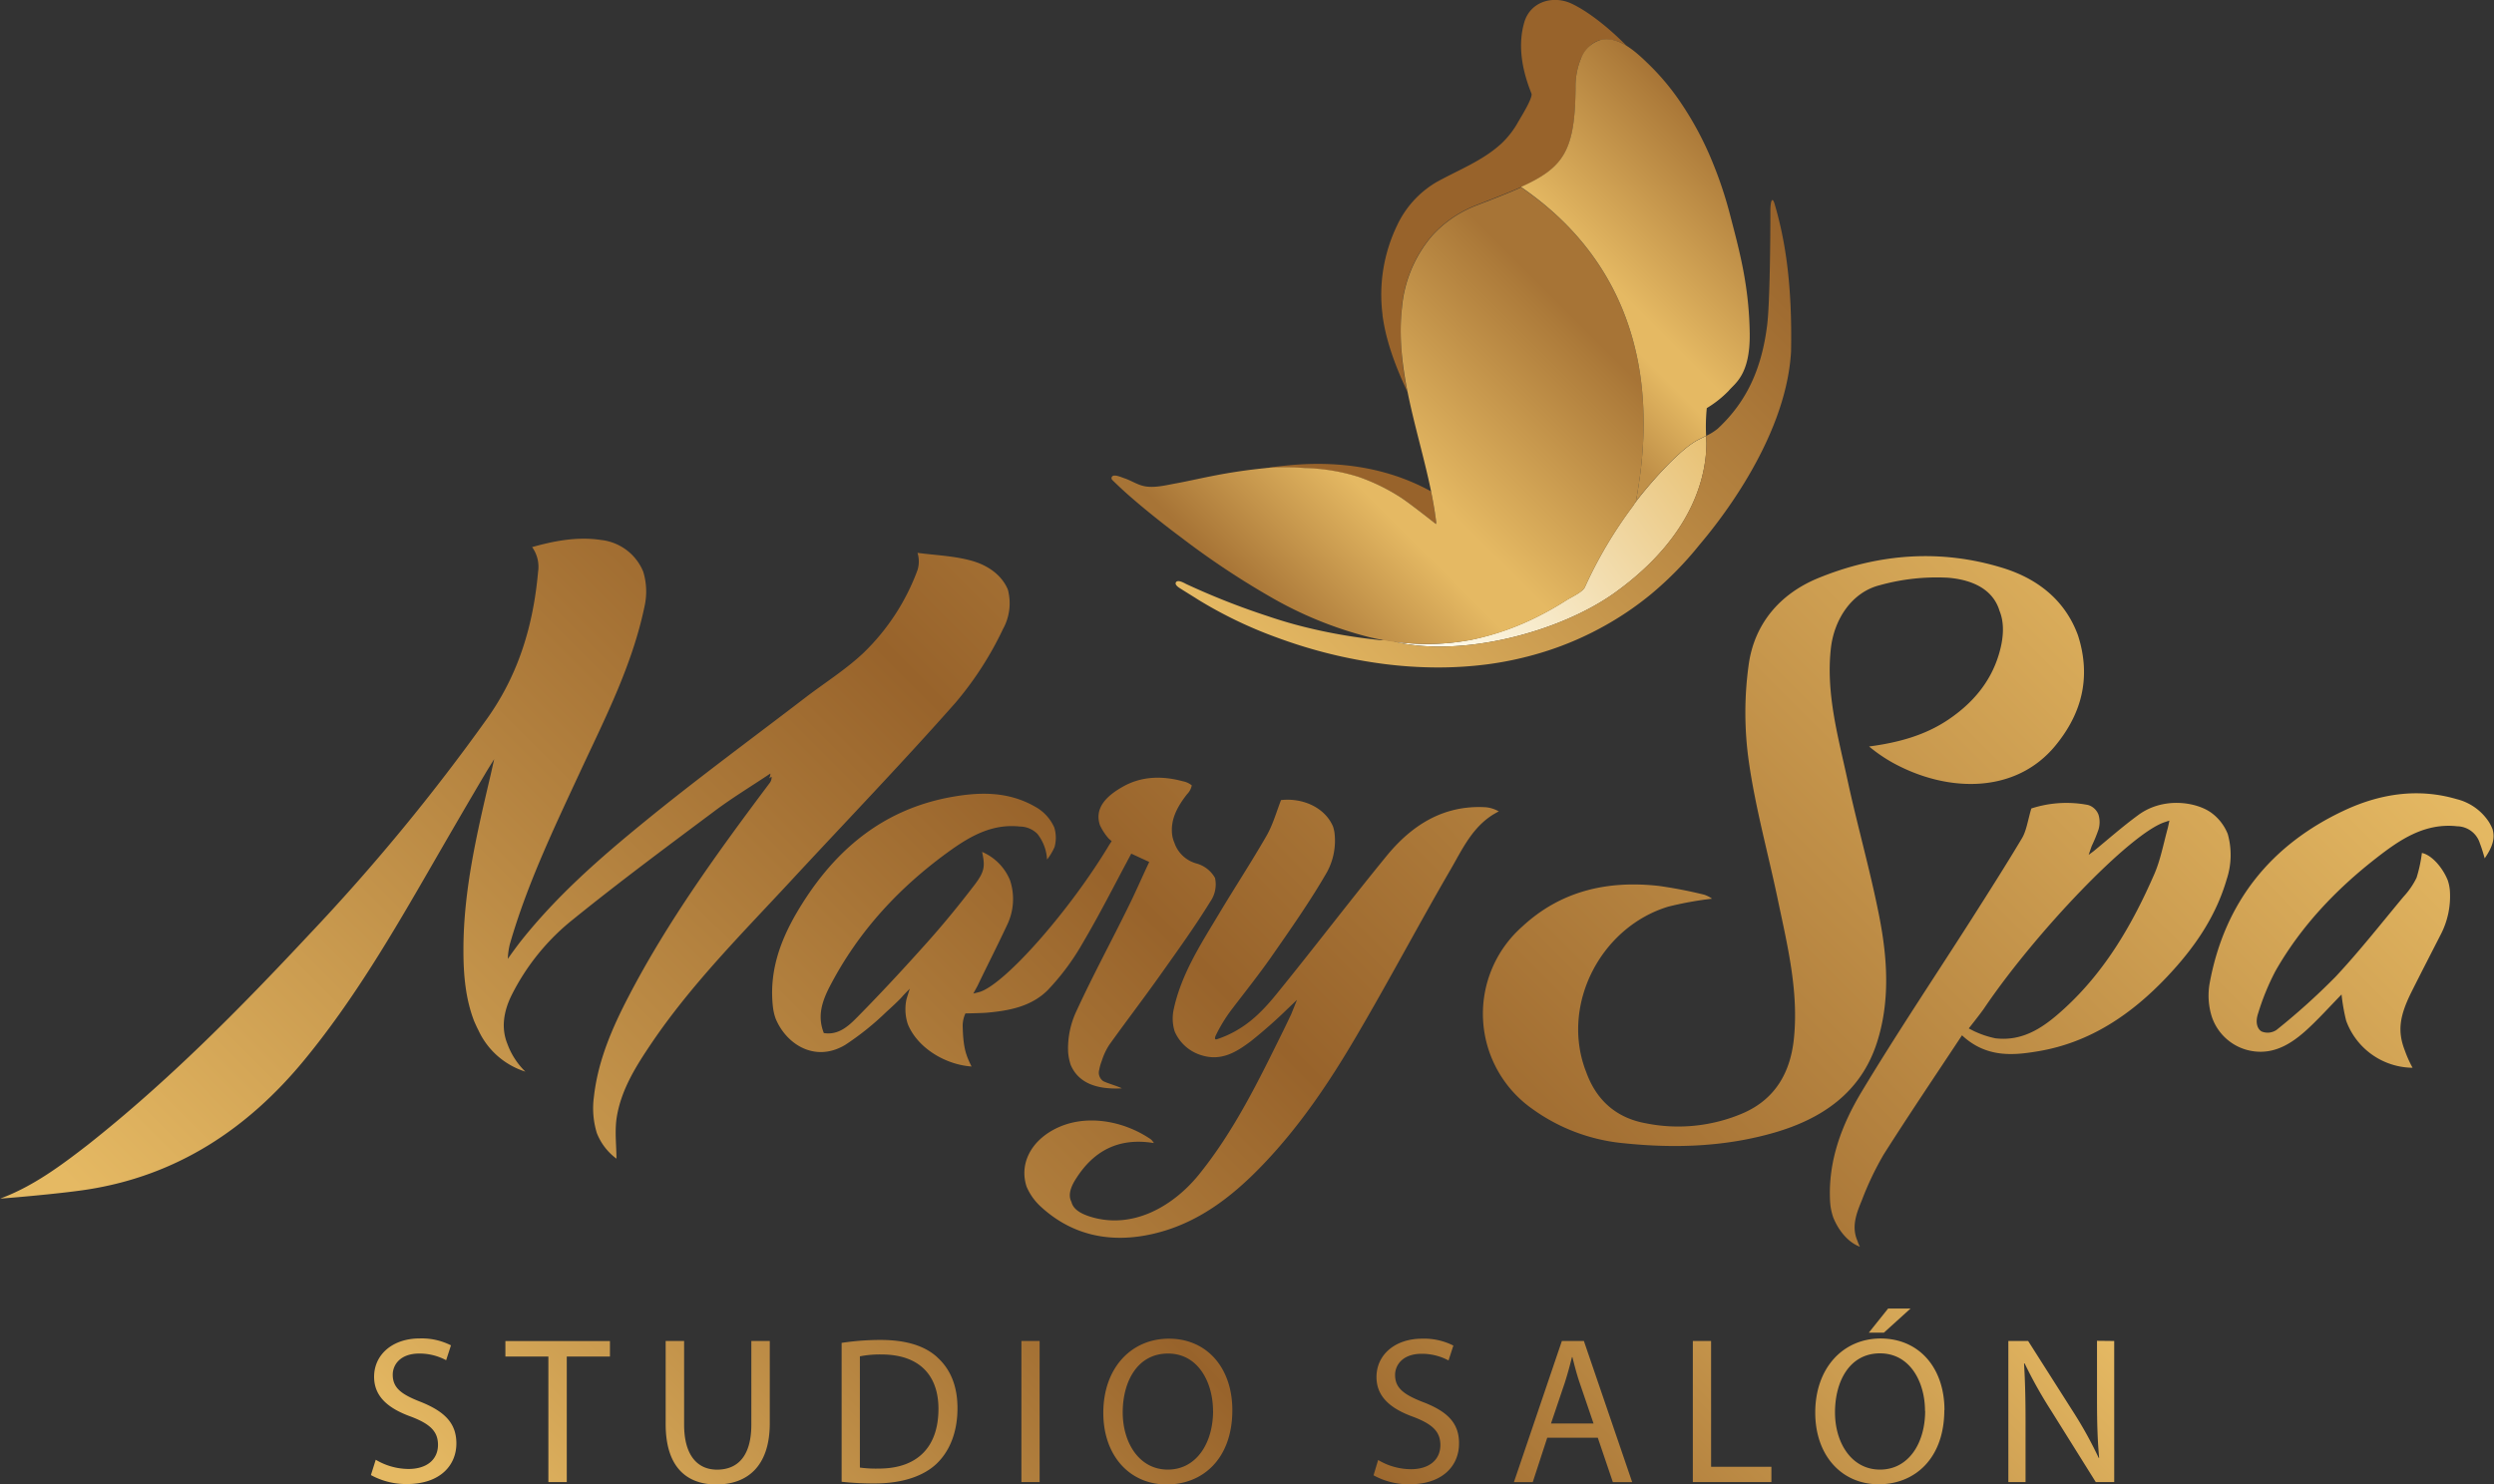
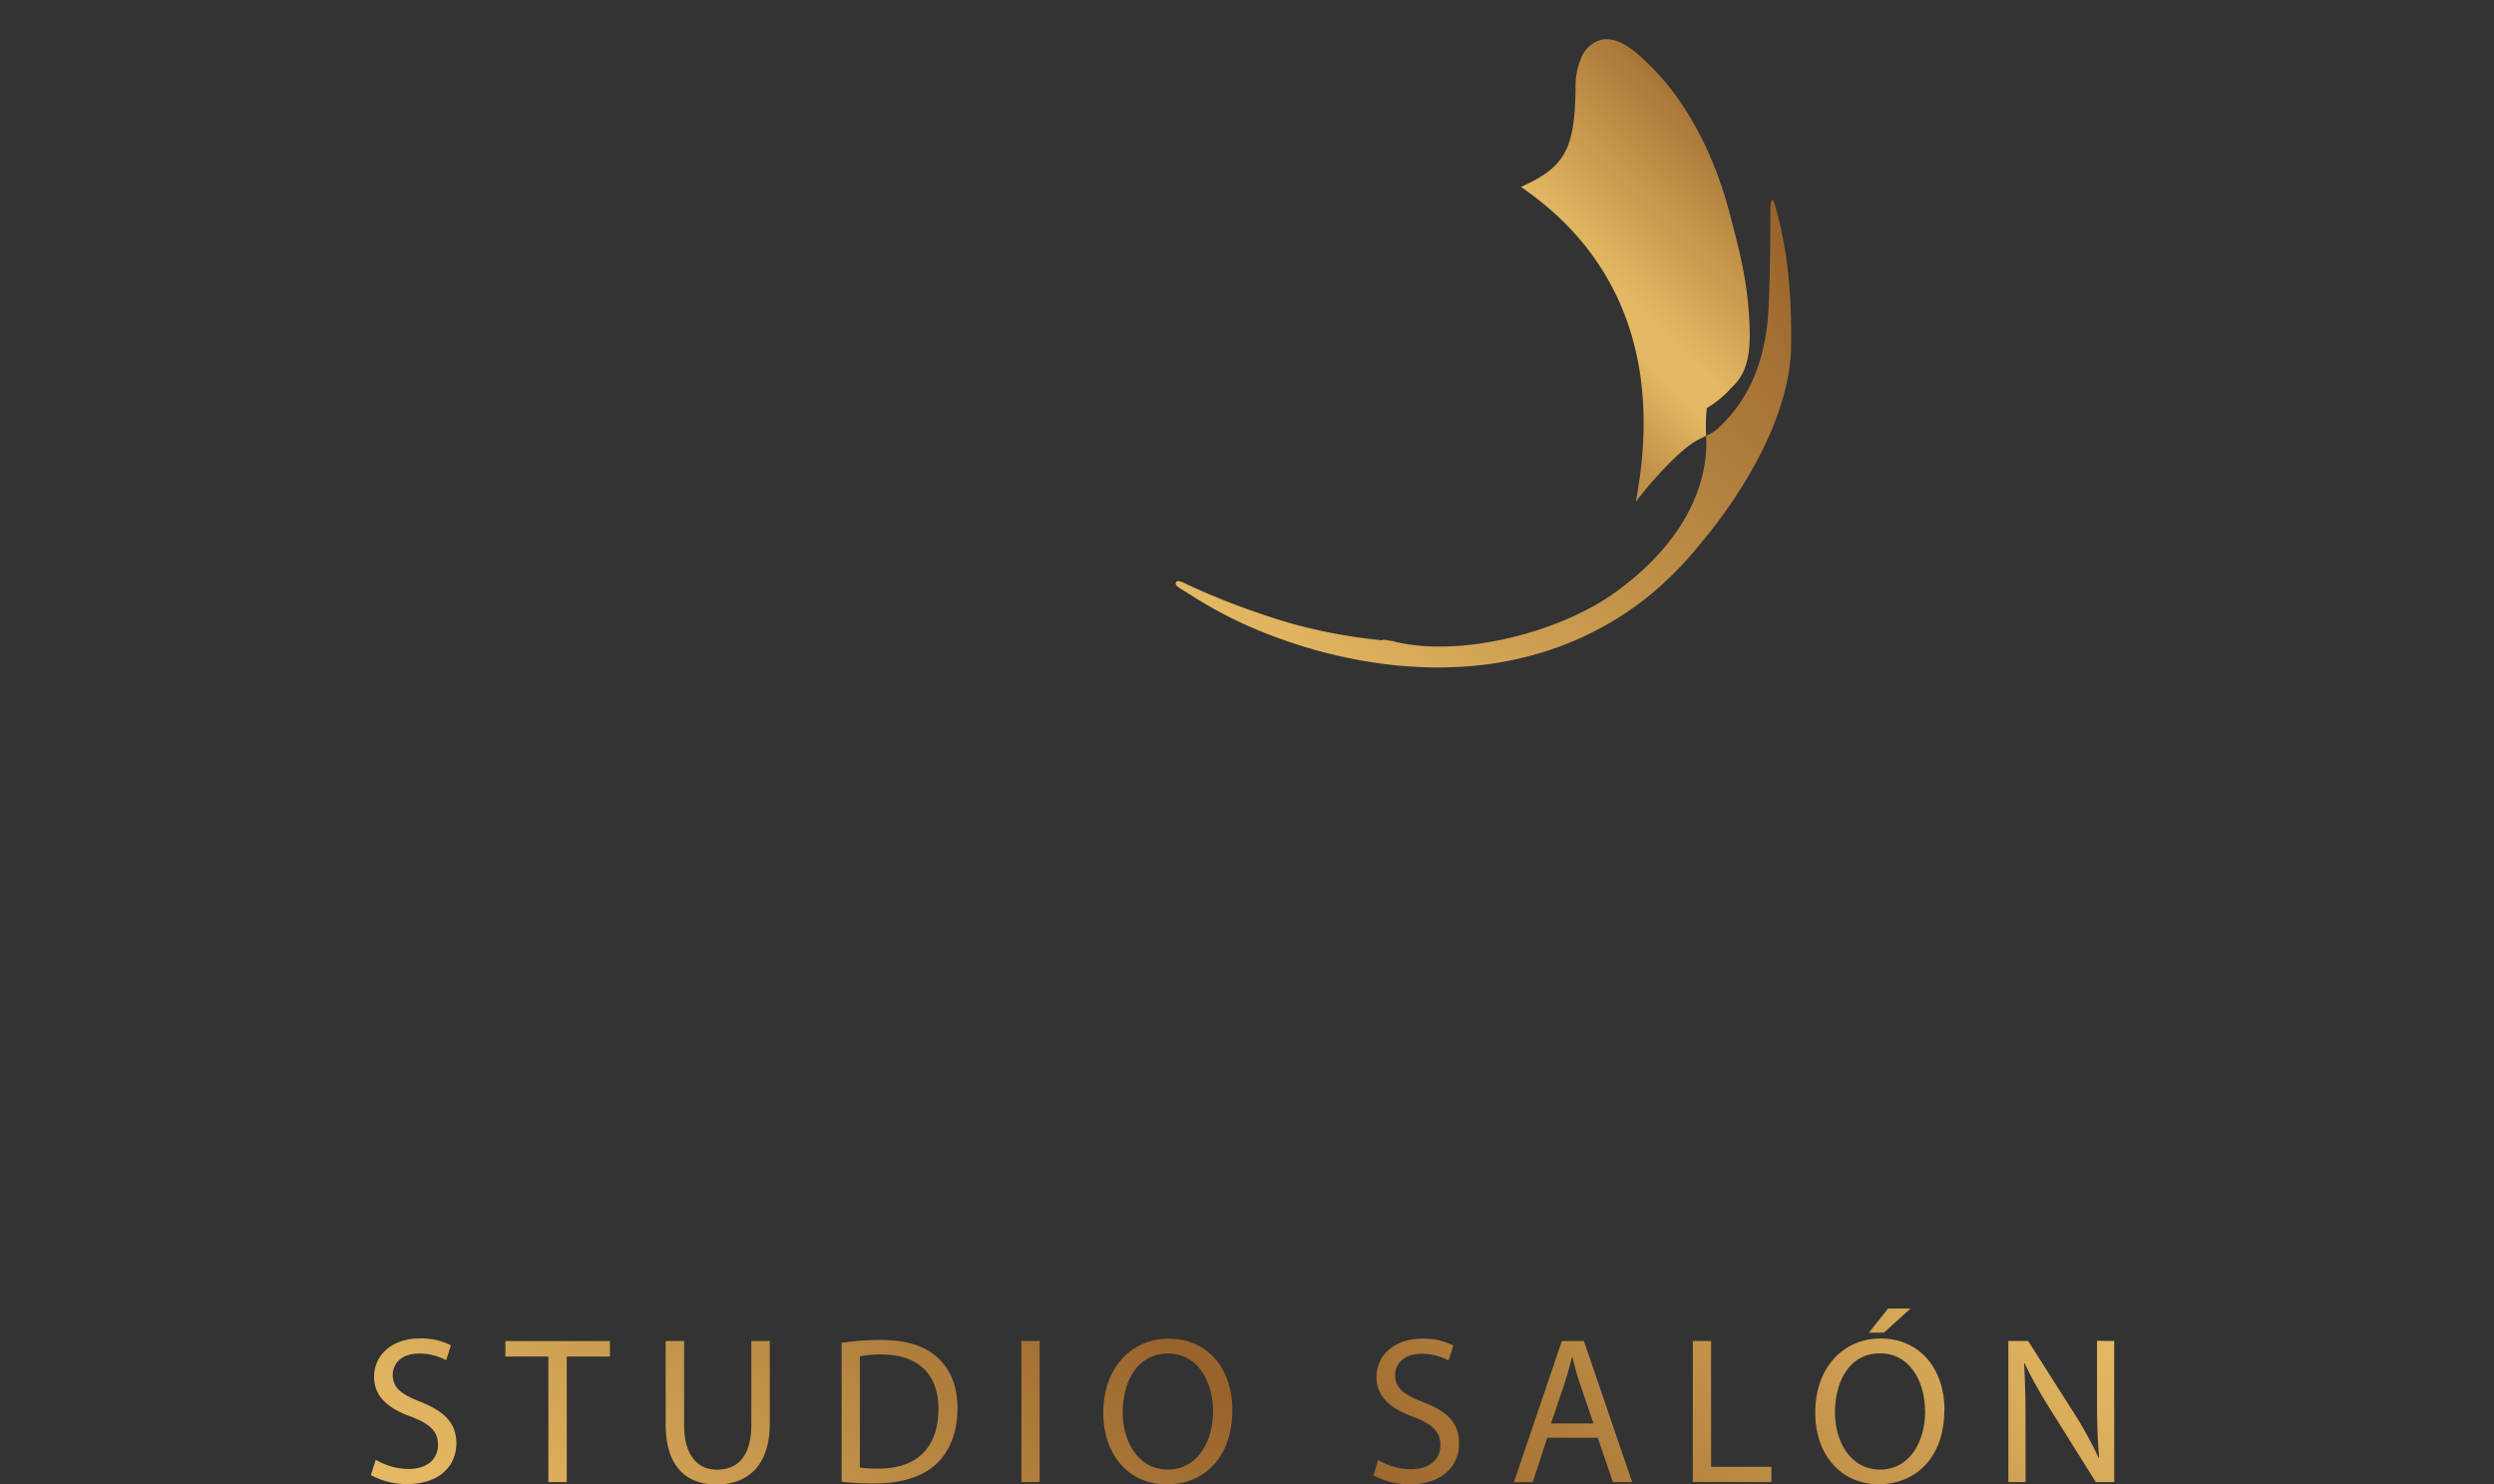
<svg xmlns="http://www.w3.org/2000/svg" xmlns:xlink="http://www.w3.org/1999/xlink" viewBox="0 0 516.47 307.5">
  <rect x="0" y="0" width="516.47" height="307.5" fill="#333333" stroke="none" />
  <defs>
    <style>.cls-1{fill:url(#Degradado_sin_nombre_66);}.cls-2{fill:#98632b;}.cls-3{fill:url(#Degradado_sin_nombre_30);}.cls-4{fill:url(#Degradado_sin_nombre_58);}.cls-5{fill:url(#Degradado_sin_nombre_46);}.cls-6{fill:url(#Degradado_sin_nombre_42);}.cls-7{fill:url(#Degradado_sin_nombre_42-2);}</style>
    <linearGradient id="Degradado_sin_nombre_66" x1="294.11" y1="140.45" x2="356.71" y2="94.97" gradientUnits="userSpaceOnUse">
      <stop offset="0.01" stop-color="#fffff6" />
      <stop offset="1" stop-color="#e8c174" />
    </linearGradient>
    <linearGradient id="Degradado_sin_nombre_30" x1="268.54" y1="146.17" x2="370.19" y2="44.53" gradientUnits="userSpaceOnUse">
      <stop offset="0" stop-color="#e5b963" />
      <stop offset="1" stop-color="#98632b" />
    </linearGradient>
    <linearGradient id="Degradado_sin_nombre_58" x1="260.23" y1="129.28" x2="333.66" y2="55.85" gradientUnits="userSpaceOnUse">
      <stop offset="0.03" stop-color="#a77436" />
      <stop offset="0.34" stop-color="#e5b963" />
      <stop offset="0.43" stop-color="#e5b963" />
      <stop offset="0.84" stop-color="#ad7b3a" />
      <stop offset="0.88" stop-color="#a77436" />
    </linearGradient>
    <linearGradient id="Degradado_sin_nombre_46" x1="312.98" y1="78.19" x2="359.62" y2="31.54" gradientUnits="userSpaceOnUse">
      <stop offset="0.09" stop-color="#c09048" />
      <stop offset="0.34" stop-color="#e5b963" />
      <stop offset="0.43" stop-color="#e5b963" />
      <stop offset="0.95" stop-color="#ad7b3a" />
      <stop offset="1" stop-color="#a77436" />
    </linearGradient>
    <linearGradient id="Degradado_sin_nombre_42" x1="111.97" y1="360.19" x2="408.88" y2="63.27" gradientUnits="userSpaceOnUse">
      <stop offset="0.03" stop-color="#e5b963" />
      <stop offset="0.5" stop-color="#98632b" />
      <stop offset="0.75" stop-color="#be8d46" />
      <stop offset="1" stop-color="#e5b963" />
    </linearGradient>
    <linearGradient id="Degradado_sin_nombre_42-2" x1="161.72" y1="390.49" x2="356.14" y2="196.07" xlink:href="#Degradado_sin_nombre_42" />
  </defs>
  <g id="Capa_2" data-name="Capa 2">
    <g id="Capa_1-2" data-name="Capa 1">
-       <path class="cls-1" d="M353.31,90.29c-.81.42-1.61.79-2.1,1.07-4.8,2.83-12.15,12-12.93,13.27a1.48,1.48,0,0,1-.08.13,89.73,89.73,0,0,0-10,16.86c-.43,1-2.94,2.13-3.81,2.69a61.56,61.56,0,0,1-5.52,3.17,55.68,55.68,0,0,1-14,5,47.82,47.82,0,0,1-16.25.4h0c13.71,3.42,34.33-1.8,45.94-10.2,16.93-12.23,18.81-25.24,18.82-30.86C353.36,91.18,353.34,90.66,353.31,90.29Z" />
-       <path class="cls-2" d="M336.94,9.59a7.41,7.41,0,0,0-5.22-1.36c-2,.34-3.51,2.09-4.31,3.85a15.44,15.44,0,0,0-1.13,6.26c-.16,16.52-3.93,17.69-20.45,24.11a24.12,24.12,0,0,0-9.31,6.37,26.59,26.59,0,0,0-6.23,14.93,56.69,56.69,0,0,0,1.2,17.47c-4.28-8.94-4.92-14.12-5.19-15.86a1.11,1.11,0,0,0,0-.19,33,33,0,0,1,3-18.44,20.46,20.46,0,0,1,8.06-8.94C302,35.19,307,33.36,311,29.66a18.63,18.63,0,0,0,3.41-4.44c.52-.92,3.09-5,2.73-5.86-1.87-4.64-2.92-9.84-1.48-14.75,1.22-4.16,5.66-5.57,9.47-4C328,1.87,332.34,4.91,336.94,9.59Zm-39.55,98.54s0-.1,0-.18h0c-.12-1-.28-2-.45-3l-.06-.31c-.16-1-.34-1.91-.54-2.86h0c-12.93-7.11-26.33-6-34.12-4.82l0,.08,1-.1a54.46,54.46,0,0,1,7.11.08,40.43,40.43,0,0,1,11.12,1.83A41.73,41.73,0,0,1,290,103c2,1.29,7.27,5.48,7.34,5.53s.11-.09.09-.3A.43.43,0,0,1,297.39,108.13Z" />
      <path class="cls-3" d="M367.53,42.36c-.54-1.89-.94-.66-.91,1.68,0,5.05-.1,18.78-.67,23.31-1.12,9-4.21,15.86-10.25,21.46a11.37,11.37,0,0,1-2.39,1.48c0,.37.05.89.05,1.52,0,5.62-1.89,18.63-18.82,30.86-11.61,8.4-32.23,13.62-45.94,10.2h0l.35,0c-.81-.1-1.62-.23-2.43-.38l-.45.14-2.9-.34a109.09,109.09,0,0,1-14.89-2.9c-1.95-.53-3.87-1.12-5.78-1.77A152.09,152.09,0,0,1,245.69,121c-.44-.22-1.76-1-2.16-.4-.24.38.13.77.56,1.08s3,1.87,4,2.52A89.22,89.22,0,0,0,264.26,132a102.79,102.79,0,0,0,10,3.15,100,100,0,0,0,10.84,2.18,88.78,88.78,0,0,0,11.4.92,79.89,79.89,0,0,0,11.67-.66A70.42,70.42,0,0,0,319.83,135a65.34,65.34,0,0,0,11.36-4.77A64.64,64.64,0,0,0,342,123a71.6,71.6,0,0,0,9.9-10.1c2.65-3.15,17.92-21.24,19-40.06C371.18,58.43,369.58,49.39,367.53,42.36Z" />
-       <path class="cls-4" d="M338.75,104c-.23.31-.39.54-.48.67a.61.61,0,0,1-.07.14,88.81,88.81,0,0,0-10,16.85c-.43,1-2.93,2.13-3.81,2.7-1.79,1.14-3.63,2.2-5.52,3.16a55.16,55.16,0,0,1-14,5,50.28,50.28,0,0,1-21.63-.62A79.94,79.94,0,0,1,263,123.59a167.78,167.78,0,0,1-18.41-12.27c-2.27-1.68-4.48-3.42-6.66-5.19-1.1-.9-2.2-1.81-3.28-2.75-1.41-1.2-2.79-2.47-4.12-3.77-.15-.16-.34-.29-.35-.53a.52.52,0,0,1,.2-.45c.53-.38,1.92.26,2.46.44,1.34.44,2.56,1.27,3.95,1.6,2.13.51,4.73-.18,6.85-.56,2.39-.44,4.78-1,7.16-1.46a113.5,113.5,0,0,1,12.3-1.78,54.64,54.64,0,0,1,7.12.08,40.42,40.42,0,0,1,11.11,1.83A41.23,41.23,0,0,1,290,103c2,1.29,7.27,5.48,7.34,5.53s.1-.21.06-.53c-1.84-14.7-8.72-29.18-7.08-44.2a26.58,26.58,0,0,1,6.23-14.94,24,24,0,0,1,9.32-6.35h0c3.64-1.4,6.65-2.57,9.14-3.7C325.24,45.83,346.36,63.82,338.75,104Z" />
      <path class="cls-5" d="M362.34,69c.13,8.66-3.08,10.4-4.34,11.93a22.27,22.27,0,0,1-4.55,3.61,37.59,37.59,0,0,0-.14,5.72c-.81.42-1.61.79-2.09,1.07-4.29,2.52-10.6,10.1-12.47,12.6,7.61-40.14-13.51-58.13-23.78-65.21,8.87-4,11.18-7.52,11.3-20.41a15.46,15.46,0,0,1,1.15-6.26,6.32,6.32,0,0,1,4.3-3.85c3.83-.66,7.45,2.91,10,5.4a50,50,0,0,1,6.48,7.87,66.58,66.58,0,0,1,6.32,11.84,83.26,83.26,0,0,1,3.7,11C360.17,51.81,362.19,59,362.34,69Z" />
-       <path class="cls-6" d="M133.2,118.41a14.09,14.09,0,0,1,.26,7.26c-2.54,12.16-8.15,23.08-13.32,34.2-5.42,11.69-11,23.31-14.57,35.75a15.39,15.39,0,0,0-.41,3s1.28-1.84,2.65-3.61c7.6-9.58,16.52-17.34,25.66-24.8,10.81-8.83,22.08-17.1,33.17-25.6,4.06-3.12,8.47-5.87,12.17-9.36A45.94,45.94,0,0,0,190,118.1a6.05,6.05,0,0,0,0-3.58c3.42.46,7.17.6,10.71,1.5,4,1,6.79,3.22,8,6.1a11,11,0,0,1-1,8.17,69.69,69.69,0,0,1-9.82,15.25c-11.15,12.62-22.85,24.76-34.29,37.12-10,10.78-20.4,21.2-28.68,33.43-3.16,4.68-6.21,9.5-7.17,15.15-.5,2.92-.09,6-.09,8.77a12.05,12.05,0,0,1-4.06-5.29,17.5,17.5,0,0,1-.62-7.44c.82-7.48,3.76-14.28,7.19-20.87,8.17-15.71,18.56-30,29.13-44.1a2,2,0,0,0,.49-1.42l-.51.34a1.92,1.92,0,0,0,.25-1c-3.92,2.63-8,5.09-11.75,7.92-9.75,7.29-19.54,14.56-29,22.21a47,47,0,0,0-12.81,15.74c-1.78,3.58-2.16,7-.91,10.1a15.39,15.39,0,0,0,3.73,5.78,16,16,0,0,1-9.71-8.55c-.35-.67-.65-1.35-.93-2-1.78-4.69-2.19-9.65-2.18-14.73,0-12.29,2.81-24.13,5.59-36,.06-.23.78-3.45.78-3.45s-1.45,2.32-1.77,2.87c-4,6.77-7.61,13-11.21,19.24-8,13.88-16.08,27.73-26.3,40.16-11.77,14.32-26.39,24-45,26.89-5.95.92-18,1.91-18,1.86,6.79-2.49,12.79-7,18.12-11.13C34.81,224,49.61,209,64.06,193.54A418.55,418.55,0,0,0,101,148.68c6.47-9.16,9.46-19.33,10.43-30.25a6.94,6.94,0,0,0-1.24-5.1c4.33-1.22,9.27-2.24,14.26-1.48A10.69,10.69,0,0,1,133.2,118.41Zm81.07,48.64c-5.82-3.3-12-3-18.28-1.76-14.26,2.91-24,11.79-31.1,23.94-3.48,6-5.64,12.31-4.82,19.4a10.89,10.89,0,0,0,.53,2.31c2.16,5.33,8.14,9.26,14.44,5.5a57.68,57.68,0,0,0,8.53-6.85c.68-.6,2.82-2.58,3.31-3.2.23-.28,1.52-1.58,1.52-1.58s-.65,2-.71,2.32a9.84,9.84,0,0,0,.3,5c2,4.95,7.78,8.41,13.2,8.79-1-2.07-1.7-3.51-1.82-8a6.13,6.13,0,0,1,.56-3c.8,0,3.6-.07,4.38-.14,4.62-.41,9.24-1.25,12.68-4.7a50,50,0,0,0,7.34-9.94c3.51-5.95,6.62-12.14,9.94-18.31l3.72,1.72s-.66,1.4-.87,1.86c-1.15,2.51-2.23,4.94-3.41,7.32C230.15,195,226.34,202,223,209.26a18.12,18.12,0,0,0-1.81,8.66,11.35,11.35,0,0,0,.52,2.63c1.5,3.58,5.05,5.19,10.6,4.9-.58-.38-3.43-1.19-3.9-1.54a2.13,2.13,0,0,1-.78-2.29,9.62,9.62,0,0,1,.53-1.86,13.34,13.34,0,0,1,1.57-3.35c3.48-4.86,7.11-9.6,10.57-14.48s7.16-10,10.36-15.21a6.18,6.18,0,0,0,.95-4.86,6.31,6.31,0,0,0-3.86-3,6.7,6.7,0,0,1-4.57-4.34,6,6,0,0,1-.44-1.57c-.41-3.24,1.14-5.94,3.06-8.41a3.61,3.61,0,0,0,1-1.85,4,4,0,0,0-1.84-.85c-4.22-1.15-8.47-1.09-12.35,1.07-3.47,1.94-6,4.44-4.84,8a11.51,11.51,0,0,0,1.78,2.74c.05.07.66.59.66.59l-.52.8c-8,13.34-21.2,28.43-26.64,30.38-.25.09-1.49.39-1.49.39l.87-1.6c2-4.17,4.13-8.33,6.1-12.55a12.34,12.34,0,0,0,.64-9.29,10.81,10.81,0,0,0-5.79-5.9c.62,2.93.56,4-1.5,6.74-3.06,4-6.24,7.92-9.59,11.68-4.78,5.36-9.65,10.63-14.69,15.74-1.83,1.86-3.93,3.86-7,3.36-1.16-3-.77-5.75,1.15-9.49,6-11.64,14.65-20.92,25.24-28.47,4.23-3,8.68-5.42,14.19-4.82a5.21,5.21,0,0,1,3.65,1.52,9.43,9.43,0,0,1,2,5.32,12.17,12.17,0,0,0,1.55-2.59,7.18,7.18,0,0,0-.06-4.06A9.16,9.16,0,0,0,214.27,167.05ZM343.5,183.51c-10.59-1.17-20.27,1-28.28,8.44a24.09,24.09,0,0,0,2,37.68,38.34,38.34,0,0,0,19,7.18c10.57,1.1,21,.77,31.28-2.21,9.89-2.88,17.85-8.32,21.17-18.58,2.78-8.6,2.2-17.51.49-26.22-1.85-9.44-4.52-18.72-6.55-28.14-1.94-9-4.5-17.89-3.47-27.31.66-6,4.29-11.66,10.14-13.13a44.07,44.07,0,0,1,14.09-1.55c5.83.48,9.5,2.87,10.7,6.86,1,2.43.95,5.53-.2,9.23-1.76,5.7-5.5,10-10.39,13.3s-10.45,4.78-16.42,5.57a32,32,0,0,0,5,3.42c11.23,6.15,25.32,6.47,33.6-3.62,4.73-5.76,6.9-12.22,5.48-19.63a26.48,26.48,0,0,0-.85-3.27c-2.61-7.06-8.14-11.59-15.5-13.87-12.91-4-25.88-3-38.36,2.13-7.89,3.27-13.1,9.45-14.29,17.8a72.08,72.08,0,0,0,0,20.06c1.36,9.62,4,19.07,6,28.61s4.34,19,3.36,28.79c-.69,6.95-3.75,12.51-10.38,15.47a34,34,0,0,1-20.27,2.17c-6.23-1.12-10.33-4.88-12.39-10.67-.16-.4-.31-.8-.44-1.21-4.41-13.39,3.7-28.8,17.43-33a71.5,71.5,0,0,1,9.09-1.65,5.92,5.92,0,0,0-1.67-.84A93.65,93.65,0,0,0,343.5,183.51Zm-78.22-17.78c-1,2.61-1.72,5.18-3,7.4-3.16,5.49-6.64,10.8-9.89,16.24-3.74,6.24-7.73,12.37-9.32,19.65a8.94,8.94,0,0,0,.19,4.64,8.79,8.79,0,0,0,5.79,5c4,1.16,7.09-.81,9.95-2.95a100.55,100.55,0,0,0,7.59-6.69l2-1.91s-1,2.5-1.21,3c-.57,1.2-1.08,2.27-1.6,3.33-5.14,10.41-10.2,20.88-17.61,30-5.21,6.36-13.5,11.29-22.29,8.62-2.45-.75-3.69-1.77-4-3.1-.71-1.31-.26-3,1.07-5,3.57-5.52,8.67-8.39,16-7.18a3,3,0,0,0-.62-.77c-5.7-3.91-13.62-5.33-19.8-2.18-5.28,2.69-7.43,7.5-5.93,12a11.93,11.93,0,0,0,3,4.18c6.55,6,14.55,7.55,23.12,5.59,9.28-2.12,16.48-7.72,22.9-14.44,7.59-7.94,13.68-17,19.21-26.43,6.69-11.36,12.82-23,19.46-34.43,2.63-4.5,4.81-9.59,10.09-12.22a6.66,6.66,0,0,0-2.65-.86c-8.76-.53-15.35,3.68-20.61,10.11-7.72,9.44-15.1,19.16-22.8,28.62-3.14,3.86-6.67,7.46-12.33,9.33-.57.15-.36-.45-.26-.71a32,32,0,0,1,3.27-5.38c2.76-3.62,5.6-7.18,8.21-10.9,4-5.75,8.07-11.53,11.57-17.6a13.62,13.62,0,0,0,1.56-8.29,7.93,7.93,0,0,0-.3-1.21C274.38,167.31,269.86,165.23,265.28,165.73Zm243.44-.2c-7.94-2.33-15.74-1.11-23,2.23-15.42,7.13-25.08,19.15-28.15,36a14.54,14.54,0,0,0,.49,6.93,10.61,10.61,0,0,0,8.74,7.09c4.17.53,7.53-1.49,10.47-4.08,2.54-2.25,5-5,7.63-7.7a40.2,40.2,0,0,0,.95,5.42,14.79,14.79,0,0,0,13.76,9.76,23.69,23.69,0,0,1-1.6-3.56c-1.56-4-1.11-7.1,1.3-12,2-4,4.07-8,6.11-12a17.21,17.21,0,0,0,1.91-9.17,8.92,8.92,0,0,0-.44-2.11c-1.14-2.81-3.45-5.29-5.35-5.65a29.62,29.62,0,0,1-1.11,5.14,16.23,16.23,0,0,1-2.69,3.91c-4.65,5.58-9.14,11.31-14.09,16.6a139,139,0,0,1-12.21,11,3.26,3.26,0,0,1-3.1.32c-.83-.48-1.39-1.8-.7-3.8a50.26,50.26,0,0,1,3.57-8.71c5.28-9.28,12.54-16.91,20.9-23.42,4.85-3.78,10-7.32,16.75-6.57a5,5,0,0,1,4.68,3.52c.47,1.2.89,2.71,1,3.12,1.68-2.43,2.17-4.17,1.62-6.07a9.74,9.74,0,0,0-.75-1.47A11.18,11.18,0,0,0,508.72,165.53Zm-74.14,3.27a5.37,5.37,0,0,1,0,3,31.93,31.93,0,0,1-1.39,3.39c-.11.25-.66,1.89-.66,1.89l1-.74c3-2.46,6-5.11,9.26-7.5,5.2-3.85,12.1-2.72,15.18-.45a10,10,0,0,1,3.37,4.39,16,16,0,0,1-.22,9.35c-2.29,7.88-6.82,14.36-12.41,20.26-7.35,7.75-15.88,13.54-26.51,15.35-5.22.89-10.84,1.44-15.9-3.28-5.55,8.4-11,16.46-16.22,24.69a63.32,63.32,0,0,0-4.53,9.51c-1.11,2.68-2.18,5.44-.91,8.35a7.63,7.63,0,0,0,.52,1.24c-2.39-.87-4.43-3.31-5.54-6.11a12.29,12.29,0,0,1-.63-3.17c-.48-8.38,2.38-15.92,6.52-22.81,7.3-12.14,15.21-23.92,22.83-35.87,3.49-5.48,7-11,10.32-16.55,1-1.63,1.23-3.68,2-6.27a23.5,23.5,0,0,1,11.75-.72A3.31,3.31,0,0,1,434.58,168.8Zm13.8,1.47c-7.16,2.23-26.89,22.92-37.47,38.56-.72,1.07-3.21,4.2-3.21,4.2s1.19.63,1.34.68a19.62,19.62,0,0,0,4.18,1.37c6.06.72,10.48-2.65,14.54-6.41,8.32-7.7,13.89-17.33,18.36-27.59,1.28-2.94,1.87-6.17,2.8-9.57.06-.22.33-1.53.33-1.53Z" />
      <path class="cls-7" d="M94.51,299c0,4.51-3.34,8.41-10.24,8.41a15.11,15.11,0,0,1-7.46-1.86l1-3.17a13.43,13.43,0,0,0,6.77,1.91c3.86,0,6.12-2,6.12-5,0-2.73-1.56-4.29-5.51-5.81-4.77-1.7-7.72-4.17-7.72-8.29,0-4.55,3.77-7.94,9.45-7.94a13.38,13.38,0,0,1,6.47,1.43l-1,3.08a11.71,11.71,0,0,0-5.56-1.38c-4,0-5.5,2.38-5.5,4.38,0,2.73,1.77,4.08,5.81,5.64C92,292.36,94.51,294.74,94.51,299ZM104.66,281h8.9v26h3.81V281h8.94v-3.21H104.66Zm50.93,14.1c0,6.46-2.77,9.33-7.11,9.33-3.9,0-6.81-2.78-6.81-9.33V277.78h-3.82V295c0,9.07,4.51,12.5,10.5,12.5,6.33,0,11.06-3.69,11.06-12.67V277.78h-3.82Zm38.57-13.88c2.6,2.38,4.12,5.77,4.12,10.49s-1.47,8.68-4.2,11.37-7.25,4.21-12.93,4.21a60.24,60.24,0,0,1-6.86-.35V278.17a53.75,53.75,0,0,1,8-.61C187.74,277.56,191.6,278.82,194.16,281.21Zm.18,10.62c0-6.89-3.87-11.27-11.85-11.27a21.21,21.21,0,0,0-4.42.39V304a24.32,24.32,0,0,0,3.82.21C190,304.24,194.34,299.73,194.34,291.83ZM211.52,307h3.77V277.78h-3.77ZM255.2,292.1c0,10.06-6.11,15.4-13.58,15.4-7.72,0-13.14-6-13.14-14.84,0-9.28,5.77-15.36,13.58-15.36C250,277.3,255.2,283.42,255.2,292.1Zm-4,.17c0-5.81-3-11.89-9.32-11.89s-9.38,5.77-9.38,12.19c0,6.25,3.39,11.85,9.33,11.85S251.21,298.91,251.21,292.27Zm43.52-1.82c-4-1.56-5.82-2.91-5.82-5.64,0-2,1.52-4.38,5.51-4.38a11.71,11.71,0,0,1,5.56,1.38l1-3.08a13.38,13.38,0,0,0-6.47-1.43c-5.68,0-9.45,3.39-9.45,7.94,0,4.12,2.95,6.59,7.72,8.29,3.95,1.52,5.51,3.08,5.51,5.81,0,3-2.26,5-6.12,5a13.43,13.43,0,0,1-6.77-1.91l-.95,3.17a15.11,15.11,0,0,0,7.46,1.86c6.9,0,10.24-3.9,10.24-8.41C302.19,294.74,299.67,292.36,294.73,290.45ZM328,277.78l10,29.24h-4l-3.12-9.2H320.41l-3,9.2h-3.9l9.93-29.24Zm2,17.09-2.87-8.41c-.65-1.91-1.08-3.65-1.51-5.34h-.09c-.43,1.74-.91,3.51-1.48,5.29l-2.86,8.46Zm24.34-17.09h-3.78V307h16.27v-3.17H354.34Zm41.3-6.72H391l-4,5h3.12Zm7,21c0,10.06-6.12,15.4-13.58,15.4-7.72,0-13.15-6-13.15-14.84,0-9.28,5.77-15.36,13.58-15.36C397.5,277.3,402.67,283.42,402.67,292.1Zm-4,.17c0-5.81-3-11.89-9.32-11.89S380,286.15,380,292.57c0,6.25,3.38,11.85,9.32,11.85S398.67,298.91,398.67,292.27Zm35.62-14.49V290c0,4.56.09,8.12.44,12l-.09,0a83.44,83.44,0,0,0-5.25-9.5L420,277.78H415.9V307h3.56v-12.5c0-4.85-.09-8.37-.31-12.06l.13,0a92.88,92.88,0,0,0,5.47,9.76L434,307h3.82V277.78Z" />
    </g>
  </g>
</svg>